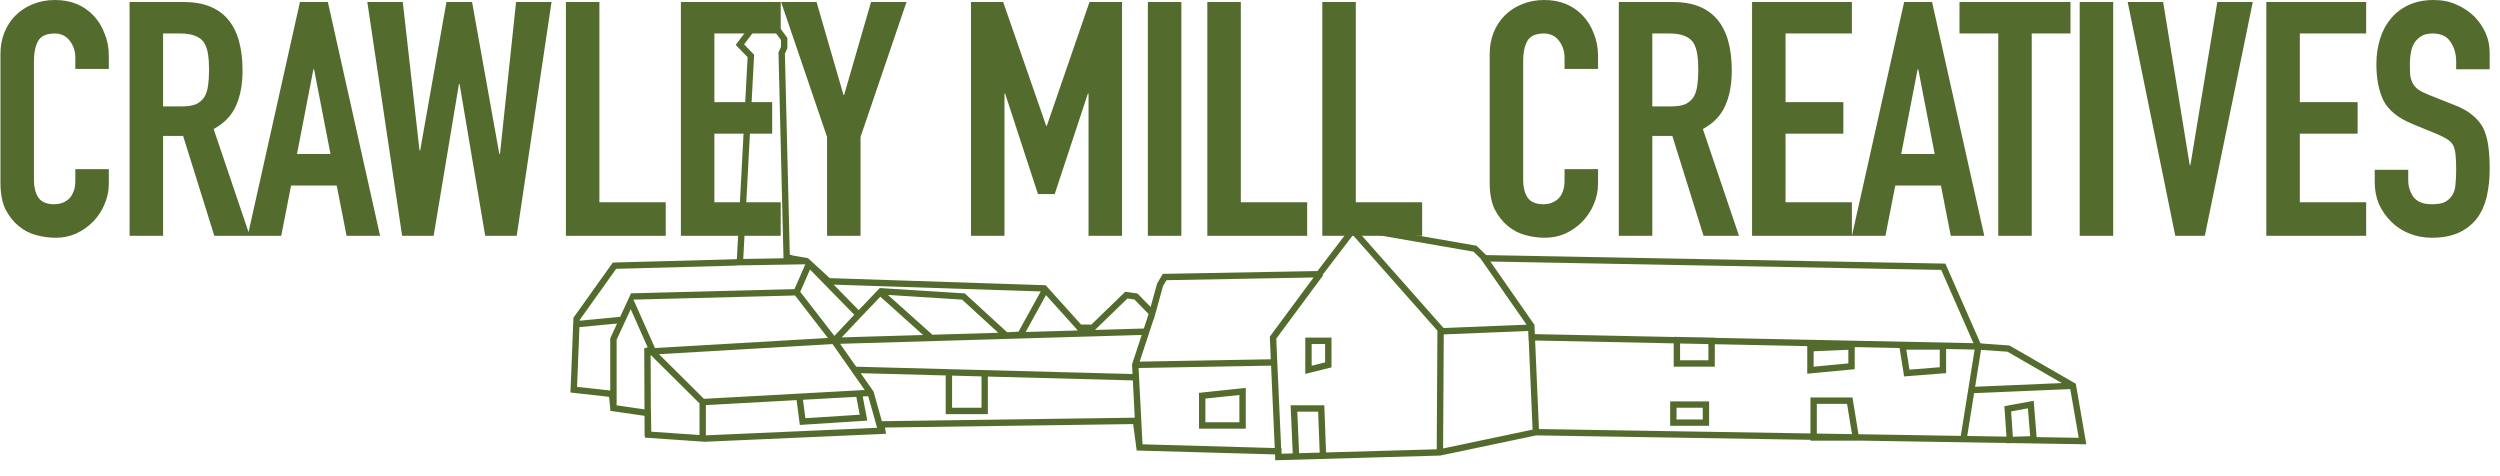
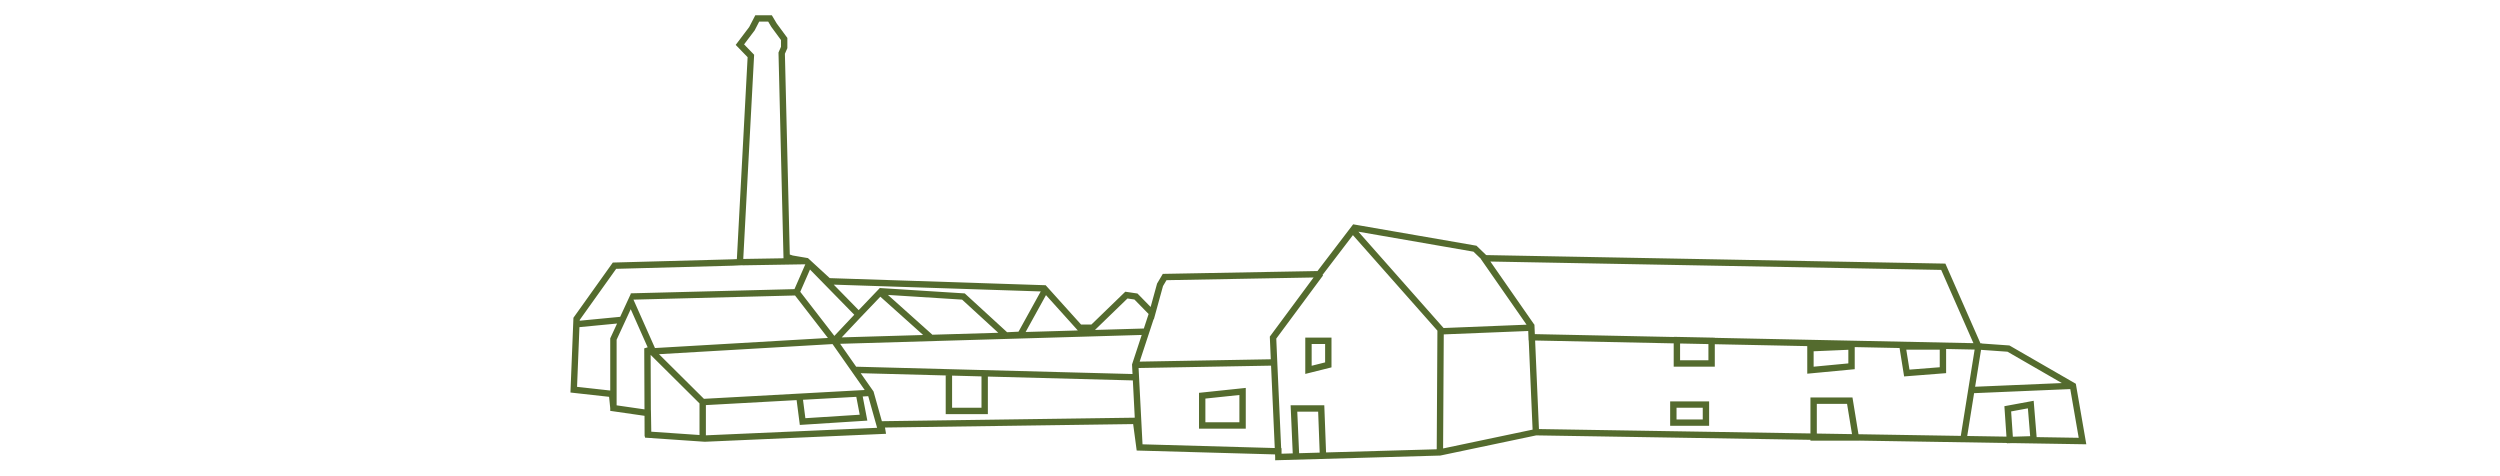
<svg xmlns="http://www.w3.org/2000/svg" width="941" height="179" viewBox="0 0 941 179" fill="none">
-   <path d="M290.862 6.323L292.33 8.795L296.13 13.958L296.364 14.275V18.12L296.263 18.351L295.436 20.239L297.275 95.802L298.385 96.172L303.766 97.091L304.116 97.15L304.376 97.39L312.315 104.688L393.075 107.342L393.585 107.358L393.927 107.737L406.904 122.142H410.817L423.135 110.212L423.56 109.801L424.146 109.887L427.747 110.421L428.146 110.479L428.428 110.769L433.1 115.541L435.48 106.89L435.523 106.734L435.604 106.597L437.337 103.663L437.678 103.086L438.349 103.074L495.906 102.017L508.887 85.012L509.329 84.433L510.046 84.558L555.382 92.424L555.745 92.487L556.01 92.743L559.404 96.015L731.475 99.207L732.242 99.222L732.551 99.924L745.442 129.225L746.056 129.237L746.045 129.304L756.072 130.012L756.347 130.031L756.586 130.169L780.855 144.17L781.341 144.451L781.438 145.005L785.038 165.806L785.285 167.233L783.835 167.21L757.458 166.782L756.556 166.81L755.402 166.845L755.395 166.749L699.924 165.85L699.929 165.877H681.45V165.551L578.227 163.879L542.223 171.451L542.118 171.474L542.01 171.477L481.208 173.21L479.973 173.245V172.042L479.927 171.042L428.87 169.61L427.849 169.581L427.714 168.569L426.521 159.625L333.112 160.924L333.283 161.946L333.505 163.283L332.152 163.343L265.348 166.276L265.281 166.279L265.213 166.274L243.878 164.808L242.779 164.731L242.771 164.281L242.628 164.282L242.596 156.51L230.722 154.798L229.887 154.677H229.694V153.671L229.262 149.361L215.827 147.869L214.715 147.745L214.76 146.628L215.827 119.96L215.841 119.603L216.049 119.312L230.317 99.311L230.664 98.823L231.261 98.808L275.654 97.607L277.355 97.526L281.403 21.527L277.634 17.638L276.918 16.899L277.539 16.079L282.009 10.16L283.963 6.384L284.299 5.735H290.513L290.862 6.323ZM497.794 103.498L498.005 103.654L480.39 127.447L480.772 136.354L482.226 168.705L482.374 168.71V170.775L486.585 170.655L485.841 153.796L485.787 152.543H498.463L498.507 153.698L499.13 170.298L540.782 169.11L541.041 124.46L509.239 88.504L497.794 103.498ZM488.985 170.587L496.731 170.366L496.152 154.943H488.295L488.985 170.587ZM543.432 125.865L543.184 168.796L576.868 161.712L575.412 128.119L575.354 128.118L575.312 126.986L575.223 124.589L543.432 125.865ZM428.564 138.52L430.044 167.241L479.82 168.639L478.426 137.63L428.564 138.52ZM743.05 147.987L740.466 164.105L755.231 164.345L754.523 153.958L754.45 152.891L755.502 152.696L764.169 151.097L765.475 150.855L765.583 152.179L766.591 164.529L782.424 164.786L779.251 146.452L743.05 147.987ZM756.99 154.862L757.638 164.376L764.155 164.182L763.298 153.696L756.99 154.862ZM579.261 161.494L681.45 163.149V149.609H697.27L697.435 150.616L699.531 163.442L738.042 164.066L743.25 131.579L732.519 131.357V140.451L731.414 140.538L717.813 141.605L716.708 141.691L716.534 140.599L714.998 130.996L698.118 130.648V138.967L697.031 139.07L681.563 140.537L680.25 140.661V130.279L645.449 129.562V138.01H629.981V129.244L577.818 128.169L579.261 161.494ZM324.729 149.239L326.21 156.984L326.466 158.32L325.109 158.407L302.174 159.874L301.051 159.946L300.908 158.83L299.845 150.604L265.696 152.479V163.857L330.143 161.026L326.803 149.126L324.729 149.239ZM244.987 154.431L245.01 154.435L245.028 155.457L245.142 162.488L263.295 163.736V151.842L244.9 133.575L244.987 154.431ZM683.85 163.188L697.093 163.403L695.231 152.01H683.85V163.188ZM468.906 161.344H451.305V147.862L452.379 147.749L467.581 146.149L468.906 146.01V161.344ZM643.315 160.276H628.647V151.076H643.315V160.276ZM453.706 150.023V158.943H466.506V148.675L453.706 150.023ZM328.681 147.188L328.798 147.355L328.854 147.552L331.938 158.54L427.125 157.216L426.402 143.186L371.833 141.74V155.876H355.966V141.342H356.786L323.976 140.473L328.681 147.188ZM631.047 157.877H640.915V153.477H631.047V157.877ZM302.249 150.473L303.143 157.406L323.597 156.098L322.311 149.372L302.249 150.473ZM232.094 127.871V152.569L242.585 154.085L242.495 132.014L242.491 131.124L243.341 130.862L243.782 130.726L237.406 116.38L232.094 127.871ZM358.367 153.477H369.434V141.677L358.367 141.383V153.477ZM248.046 133.316L264.961 150.115L325.475 146.796L313.366 129.512L248.046 133.316ZM218.101 123.136L217.203 145.606L229.694 146.994V127.345L229.805 127.105L232.268 121.775L218.101 123.136ZM743.438 145.568L776.078 144.185L755.625 132.385L745.664 131.683L743.438 145.568ZM316.224 129.409L322.262 138.027L426.279 140.781L426.105 137.404L426.093 137.181L426.164 136.968L429.744 126.077L316.224 129.409ZM501.174 138.279L500.265 138.507L492.798 140.373L491.307 140.746V127.075H501.174V138.279ZM718.728 139.125L730.12 138.231V131.608H717.526L718.728 139.125ZM682.65 132.224V138.022L695.717 136.783V131.661L682.65 132.224ZM493.708 137.672L498.774 136.405V129.476H493.708V137.672ZM439.063 105.461L437.751 107.681L434.861 118.192L434.307 120.207L434.226 120.124L428.969 136.112L478.322 135.23L477.974 127.126L477.957 126.702L478.208 126.361L494.433 104.445L439.063 105.461ZM632.381 135.609H643.048V129.513L632.381 129.293V135.609ZM238.432 112.782L238.524 112.987L246.525 130.988L246.53 131.001L311.622 127.209L299.252 111.222L238.432 112.782ZM577.364 121.989L577.439 122.098L577.533 122.095L577.538 122.239L577.562 122.274L577.578 122.623L577.713 125.765L629.981 126.843V126.784L631.206 126.809L644.273 127.075L645.449 127.1V127.161L742.797 129.17L730.663 101.592L560.979 98.444L577.364 121.989ZM323.504 119.896L323.505 119.897L316.822 126.991L347.467 126.092L331.363 111.676L323.504 119.896ZM301.215 109.836L314.053 126.43L321.548 118.474L304.884 101.45L301.215 109.836ZM350.952 125.989L375.753 125.261L362.135 112.778L334.219 111.011L350.952 125.989ZM323.206 116.736L330.431 109.179L331.103 108.475L331.108 108.41L331.162 108.413L331.234 108.339L331.329 108.424L362.709 110.41L363.132 110.437L363.444 110.723L379.075 125.052L383.374 124.842L391.733 109.697L313.811 107.139L323.206 116.736ZM386.05 124.959L405.692 124.382L405.478 124.145L393.71 111.082L386.05 124.959ZM412.148 124.192L430.541 123.653L432.335 118.192L426.995 112.735L424.379 112.348L412.148 124.192ZM543.142 123.214L543.366 123.467L574.593 122.212L557.392 97.492L557.442 97.457L554.609 94.726L511.296 87.209L543.142 123.214ZM279.449 99.873L279.448 99.829L278.553 99.872L275.753 100.006H275.741L275.728 100.007L231.923 101.19L218.21 120.414L218.198 120.715L233.434 119.253L236.338 112.971L237.403 110.666L237.397 110.408L299.036 108.828L303.118 99.494L303.104 99.481L279.449 99.873ZM284.095 11.354L284.048 11.444L283.987 11.526L280.073 16.706L283.492 20.234L283.856 20.61L283.828 21.134L279.762 97.468L294.909 97.216L294.897 96.703L293.031 20.032L293.024 19.766L293.13 19.521L293.963 17.618V15.063L290.362 10.17L290.327 10.122L290.296 10.071L289.147 8.136H285.76L284.095 11.354Z" fill="#546B2E" />
-   <path d="M20.688 0C26.62 8.63267e-05 31.441 1.937 35.149 5.81C36.962 7.705 38.364 9.971 39.352 12.607C40.424 15.162 40.959 17.964 40.959 21.013V25.957H28.352V21.754C28.352 19.282 27.651 17.14 26.25 15.327C24.849 13.514 22.954 12.608 20.564 12.607C17.433 12.607 15.331 13.597 14.26 15.574C13.271 17.47 12.776 19.901 12.776 22.867V67.859C12.776 70.414 13.312 72.557 14.384 74.287C15.537 76.017 17.556 76.883 20.44 76.883C21.264 76.883 22.13 76.759 23.036 76.512C24.025 76.182 24.932 75.688 25.756 75.028C26.497 74.369 27.115 73.463 27.609 72.31C28.104 71.156 28.352 69.714 28.352 67.983V63.657H40.959V69.096C40.959 71.815 40.424 74.411 39.352 76.883C38.364 79.272 36.962 81.415 35.149 83.311C33.337 85.206 31.194 86.73 28.722 87.884C26.332 88.955 23.736 89.49 20.935 89.49C18.545 89.49 16.114 89.161 13.643 88.502C11.171 87.843 8.945 86.689 6.968 85.041C4.99 83.393 3.342 81.292 2.023 78.737C0.787 76.1 0.169 72.762 0.169 68.725V20.271C0.169 17.387 0.663 14.709 1.652 12.236C2.641 9.765 4.042 7.622 5.854 5.81C7.667 3.997 9.81 2.595 12.282 1.606C14.837 0.535 17.639 1.86898e-05 20.688 0ZM581.232 0C587.165 8.63267e-05 591.986 1.937 595.694 5.81C597.507 7.705 598.909 9.971 599.897 12.607C600.969 15.162 601.504 17.964 601.504 21.013V25.957H588.896V21.754C588.896 19.282 588.196 17.14 586.795 15.327C585.394 13.514 583.499 12.608 581.109 12.607C577.978 12.607 575.877 13.597 574.806 15.574C573.817 17.47 573.322 19.901 573.322 22.867V67.859C573.322 70.414 573.857 72.557 574.929 74.287C576.082 76.017 578.101 76.883 580.985 76.883C581.809 76.883 582.675 76.759 583.581 76.512C584.57 76.182 585.477 75.688 586.301 75.028C587.042 74.369 587.66 73.463 588.154 72.31C588.649 71.156 588.896 69.714 588.896 67.983V63.657H601.504V69.096C601.504 71.815 600.969 74.411 599.897 76.883C598.909 79.272 597.507 81.415 595.694 83.311C593.882 85.206 591.739 86.73 589.268 87.884C586.878 88.955 584.281 89.49 581.479 89.49C579.09 89.49 576.659 89.161 574.188 88.502C571.716 87.843 569.49 86.689 567.513 85.041C565.535 83.393 563.887 81.292 562.568 78.737C561.332 76.1 560.714 72.762 560.714 68.725V20.271C560.714 17.387 561.208 14.709 562.197 12.236C563.186 9.764 564.588 7.622 566.4 5.81C568.213 3.997 570.355 2.595 572.827 1.606C575.381 0.535 578.184 4.01329e-05 581.232 0ZM916.1 0C919.231 4.87175e-05 922.074 0.577 924.629 1.73C927.266 2.884 929.532 4.409 931.427 6.304C935.217 10.259 937.113 14.791 937.113 19.9V26.081H924.505V23.237C924.505 20.353 923.804 17.881 922.403 15.821C921.085 13.679 918.819 12.607 915.605 12.607C913.875 12.607 912.474 12.938 911.402 13.597C910.331 14.256 909.466 15.08 908.807 16.068C908.147 17.14 907.694 18.376 907.447 19.776C907.2 21.095 907.076 22.496 907.076 23.98C907.076 25.71 907.118 27.152 907.2 28.306C907.365 29.459 907.694 30.489 908.188 31.395C908.683 32.302 909.384 33.085 910.29 33.744C911.279 34.403 912.598 35.062 914.246 35.722L923.887 39.554C926.688 40.625 928.955 41.903 930.686 43.386C932.416 44.786 933.776 46.435 934.765 48.33C935.671 50.308 936.289 52.574 936.618 55.128C936.948 57.6 937.113 60.444 937.113 63.657C937.113 67.365 936.742 70.826 936 74.04C935.258 77.171 934.064 79.849 932.416 82.074C930.686 84.381 928.419 86.194 925.617 87.513C922.816 88.831 919.396 89.49 915.358 89.49C912.31 89.49 909.466 88.955 906.829 87.884C904.192 86.813 901.926 85.329 900.031 83.434C898.136 81.538 896.611 79.355 895.457 76.883C894.386 74.328 893.851 71.568 893.851 68.602V63.904H906.458V67.859C906.458 70.167 907.118 72.268 908.437 74.163C909.837 75.976 912.145 76.883 915.358 76.883C917.501 76.883 919.149 76.594 920.303 76.018C921.539 75.358 922.486 74.451 923.146 73.298C923.805 72.144 924.175 70.784 924.258 69.219C924.423 67.571 924.505 65.758 924.505 63.78C924.505 61.473 924.423 59.578 924.258 58.095C924.093 56.611 923.763 55.416 923.269 54.51C922.692 53.604 921.909 52.862 920.921 52.285C920.015 51.708 918.777 51.09 917.212 50.431L908.188 46.723C902.75 44.498 899.084 41.573 897.188 37.947C895.376 34.239 894.469 29.624 894.469 24.102C894.469 20.807 894.922 17.675 895.828 14.709C896.735 11.742 898.094 9.187 899.907 7.045C901.638 4.903 903.821 3.214 906.458 1.978C909.177 0.659 912.392 1.89138e-05 916.1 0ZM69.046 0.741C83.878 0.741 91.295 9.353 91.295 26.575C91.295 31.766 90.471 36.175 88.823 39.801C87.258 43.426 84.456 46.352 80.418 48.577L93.551 87.379L112.899 0.741H123.405L143.059 88.749H130.451L126.743 69.837H109.562L105.854 88.749H80.665L68.922 51.173H61.382V88.749H48.774V0.741H69.046ZM157.906 56.611H158.153L168.042 0.741H177.684L187.942 57.971H188.189L194.246 0.741H207.596L194.493 88.749H182.627L172.986 31.643H172.739L163.222 88.749H151.355L138.253 0.741H151.603L157.906 56.611ZM225.614 76.142H250.583V88.749H213.007V0.741H225.614V76.142ZM293.859 12.607H268.892V38.441H290.646V50.308H268.892V76.142H293.859V88.749H256.283V0.741H293.859V12.607ZM317.483 35.722H317.73L327.866 0.741H341.216L323.91 51.544V88.749H311.303V51.544L293.998 0.741H307.348L317.483 35.722ZM393.778 47.341H394.025L410.094 0.741H422.331V88.749H409.724V35.227H409.476L396.992 73.051H390.688L378.327 35.227H378.08V88.749H365.472V0.741H377.586L393.778 47.341ZM444.662 88.749H432.055V0.741H444.662V88.749ZM467.048 76.142H492.016V88.749H454.439V0.741H467.048V76.142ZM510.324 76.142H535.293V88.749H497.717V0.741H510.324V76.142ZM629.591 0.741C644.423 0.741 651.84 9.353 651.84 26.575C651.84 31.766 651.016 36.175 649.368 39.801C647.803 43.426 645 46.352 640.963 48.577L654.56 88.749H641.21L629.467 51.173H621.927V88.749H609.319V0.741H629.591ZM697.053 12.607H672.084V38.441H693.839V50.308H672.084V76.142H697.053V88.749H659.477V0.741H697.053V12.607ZM746.881 88.749H734.272L730.564 69.837H713.384L709.675 88.749H697.067L716.721 0.741H727.228L746.881 88.749ZM779.332 12.607H764.747V88.749H752.139V12.607H737.554V0.741H779.332V12.607ZM795.405 88.749H782.797V0.741H795.405V88.749ZM824.218 62.174H824.465L834.601 0.741H847.95L829.903 88.749H818.779L800.856 0.741H814.206L824.218 62.174ZM890.622 12.607H865.654V38.441H887.408V50.308H865.654V76.142H890.622V88.749H853.046V0.741H890.622V12.607ZM111.786 57.971H124.395L118.214 26.081H117.967L111.786 57.971ZM715.608 57.971H728.216L722.036 26.081H721.789L715.608 57.971ZM61.382 40.048H68.552C70.776 40.048 72.548 39.759 73.866 39.183C75.184 38.523 76.216 37.617 76.957 36.464C77.616 35.31 78.069 33.909 78.316 32.261C78.564 30.53 78.688 28.553 78.688 26.328C78.688 24.103 78.564 22.167 78.316 20.519C78.069 18.788 77.575 17.304 76.833 16.068C75.267 13.761 72.301 12.607 67.934 12.607H61.382V40.048ZM621.927 40.048H629.097C631.321 40.048 633.093 39.759 634.411 39.183C635.729 38.523 636.76 37.617 637.502 36.464C638.161 35.31 638.614 33.909 638.861 32.261C639.109 30.53 639.232 28.553 639.232 26.328C639.232 24.103 639.109 22.167 638.861 20.519C638.614 18.788 638.12 17.304 637.378 16.068C635.812 13.761 632.846 12.607 628.479 12.607H621.927V40.048Z" fill="#546B2E" />
+   <path d="M290.862 6.323L292.33 8.795L296.13 13.958L296.364 14.275V18.12L296.263 18.351L295.436 20.239L297.275 95.802L298.385 96.172L303.766 97.091L304.116 97.15L304.376 97.39L312.315 104.688L393.075 107.342L393.585 107.358L393.927 107.737L406.904 122.142H410.817L423.135 110.212L423.56 109.801L424.146 109.887L427.747 110.421L428.146 110.479L428.428 110.769L433.1 115.541L435.48 106.89L435.523 106.734L435.604 106.597L437.337 103.663L437.678 103.086L438.349 103.074L495.906 102.017L508.887 85.012L509.329 84.433L510.046 84.558L555.382 92.424L555.745 92.487L556.01 92.743L559.404 96.015L731.475 99.207L732.242 99.222L732.551 99.924L745.442 129.225L746.056 129.237L746.045 129.304L756.072 130.012L756.347 130.031L756.586 130.169L780.855 144.17L781.341 144.451L781.438 145.005L785.038 165.806L785.285 167.233L783.835 167.21L757.458 166.782L756.556 166.81L755.402 166.845L755.395 166.749L699.924 165.85L699.929 165.877H681.45V165.551L578.227 163.879L542.223 171.451L542.118 171.474L542.01 171.477L481.208 173.21L479.973 173.245V172.042L479.927 171.042L427.849 169.581L427.714 168.569L426.521 159.625L333.112 160.924L333.283 161.946L333.505 163.283L332.152 163.343L265.348 166.276L265.281 166.279L265.213 166.274L243.878 164.808L242.779 164.731L242.771 164.281L242.628 164.282L242.596 156.51L230.722 154.798L229.887 154.677H229.694V153.671L229.262 149.361L215.827 147.869L214.715 147.745L214.76 146.628L215.827 119.96L215.841 119.603L216.049 119.312L230.317 99.311L230.664 98.823L231.261 98.808L275.654 97.607L277.355 97.526L281.403 21.527L277.634 17.638L276.918 16.899L277.539 16.079L282.009 10.16L283.963 6.384L284.299 5.735H290.513L290.862 6.323ZM497.794 103.498L498.005 103.654L480.39 127.447L480.772 136.354L482.226 168.705L482.374 168.71V170.775L486.585 170.655L485.841 153.796L485.787 152.543H498.463L498.507 153.698L499.13 170.298L540.782 169.11L541.041 124.46L509.239 88.504L497.794 103.498ZM488.985 170.587L496.731 170.366L496.152 154.943H488.295L488.985 170.587ZM543.432 125.865L543.184 168.796L576.868 161.712L575.412 128.119L575.354 128.118L575.312 126.986L575.223 124.589L543.432 125.865ZM428.564 138.52L430.044 167.241L479.82 168.639L478.426 137.63L428.564 138.52ZM743.05 147.987L740.466 164.105L755.231 164.345L754.523 153.958L754.45 152.891L755.502 152.696L764.169 151.097L765.475 150.855L765.583 152.179L766.591 164.529L782.424 164.786L779.251 146.452L743.05 147.987ZM756.99 154.862L757.638 164.376L764.155 164.182L763.298 153.696L756.99 154.862ZM579.261 161.494L681.45 163.149V149.609H697.27L697.435 150.616L699.531 163.442L738.042 164.066L743.25 131.579L732.519 131.357V140.451L731.414 140.538L717.813 141.605L716.708 141.691L716.534 140.599L714.998 130.996L698.118 130.648V138.967L697.031 139.07L681.563 140.537L680.25 140.661V130.279L645.449 129.562V138.01H629.981V129.244L577.818 128.169L579.261 161.494ZM324.729 149.239L326.21 156.984L326.466 158.32L325.109 158.407L302.174 159.874L301.051 159.946L300.908 158.83L299.845 150.604L265.696 152.479V163.857L330.143 161.026L326.803 149.126L324.729 149.239ZM244.987 154.431L245.01 154.435L245.028 155.457L245.142 162.488L263.295 163.736V151.842L244.9 133.575L244.987 154.431ZM683.85 163.188L697.093 163.403L695.231 152.01H683.85V163.188ZM468.906 161.344H451.305V147.862L452.379 147.749L467.581 146.149L468.906 146.01V161.344ZM643.315 160.276H628.647V151.076H643.315V160.276ZM453.706 150.023V158.943H466.506V148.675L453.706 150.023ZM328.681 147.188L328.798 147.355L328.854 147.552L331.938 158.54L427.125 157.216L426.402 143.186L371.833 141.74V155.876H355.966V141.342H356.786L323.976 140.473L328.681 147.188ZM631.047 157.877H640.915V153.477H631.047V157.877ZM302.249 150.473L303.143 157.406L323.597 156.098L322.311 149.372L302.249 150.473ZM232.094 127.871V152.569L242.585 154.085L242.495 132.014L242.491 131.124L243.341 130.862L243.782 130.726L237.406 116.38L232.094 127.871ZM358.367 153.477H369.434V141.677L358.367 141.383V153.477ZM248.046 133.316L264.961 150.115L325.475 146.796L313.366 129.512L248.046 133.316ZM218.101 123.136L217.203 145.606L229.694 146.994V127.345L229.805 127.105L232.268 121.775L218.101 123.136ZM743.438 145.568L776.078 144.185L755.625 132.385L745.664 131.683L743.438 145.568ZM316.224 129.409L322.262 138.027L426.279 140.781L426.105 137.404L426.093 137.181L426.164 136.968L429.744 126.077L316.224 129.409ZM501.174 138.279L500.265 138.507L492.798 140.373L491.307 140.746V127.075H501.174V138.279ZM718.728 139.125L730.12 138.231V131.608H717.526L718.728 139.125ZM682.65 132.224V138.022L695.717 136.783V131.661L682.65 132.224ZM493.708 137.672L498.774 136.405V129.476H493.708V137.672ZM439.063 105.461L437.751 107.681L434.861 118.192L434.307 120.207L434.226 120.124L428.969 136.112L478.322 135.23L477.974 127.126L477.957 126.702L478.208 126.361L494.433 104.445L439.063 105.461ZM632.381 135.609H643.048V129.513L632.381 129.293V135.609ZM238.432 112.782L238.524 112.987L246.525 130.988L246.53 131.001L311.622 127.209L299.252 111.222L238.432 112.782ZM577.364 121.989L577.439 122.098L577.533 122.095L577.538 122.239L577.562 122.274L577.578 122.623L577.713 125.765L629.981 126.843V126.784L631.206 126.809L644.273 127.075L645.449 127.1V127.161L742.797 129.17L730.663 101.592L560.979 98.444L577.364 121.989ZM323.504 119.896L323.505 119.897L316.822 126.991L347.467 126.092L331.363 111.676L323.504 119.896ZM301.215 109.836L314.053 126.43L321.548 118.474L304.884 101.45L301.215 109.836ZM350.952 125.989L375.753 125.261L362.135 112.778L334.219 111.011L350.952 125.989ZM323.206 116.736L330.431 109.179L331.103 108.475L331.108 108.41L331.162 108.413L331.234 108.339L331.329 108.424L362.709 110.41L363.132 110.437L363.444 110.723L379.075 125.052L383.374 124.842L391.733 109.697L313.811 107.139L323.206 116.736ZM386.05 124.959L405.692 124.382L405.478 124.145L393.71 111.082L386.05 124.959ZM412.148 124.192L430.541 123.653L432.335 118.192L426.995 112.735L424.379 112.348L412.148 124.192ZM543.142 123.214L543.366 123.467L574.593 122.212L557.392 97.492L557.442 97.457L554.609 94.726L511.296 87.209L543.142 123.214ZM279.449 99.873L279.448 99.829L278.553 99.872L275.753 100.006H275.741L275.728 100.007L231.923 101.19L218.21 120.414L218.198 120.715L233.434 119.253L236.338 112.971L237.403 110.666L237.397 110.408L299.036 108.828L303.118 99.494L303.104 99.481L279.449 99.873ZM284.095 11.354L284.048 11.444L283.987 11.526L280.073 16.706L283.492 20.234L283.856 20.61L283.828 21.134L279.762 97.468L294.909 97.216L294.897 96.703L293.031 20.032L293.024 19.766L293.13 19.521L293.963 17.618V15.063L290.362 10.17L290.327 10.122L290.296 10.071L289.147 8.136H285.76L284.095 11.354Z" fill="#546B2E" />
</svg>